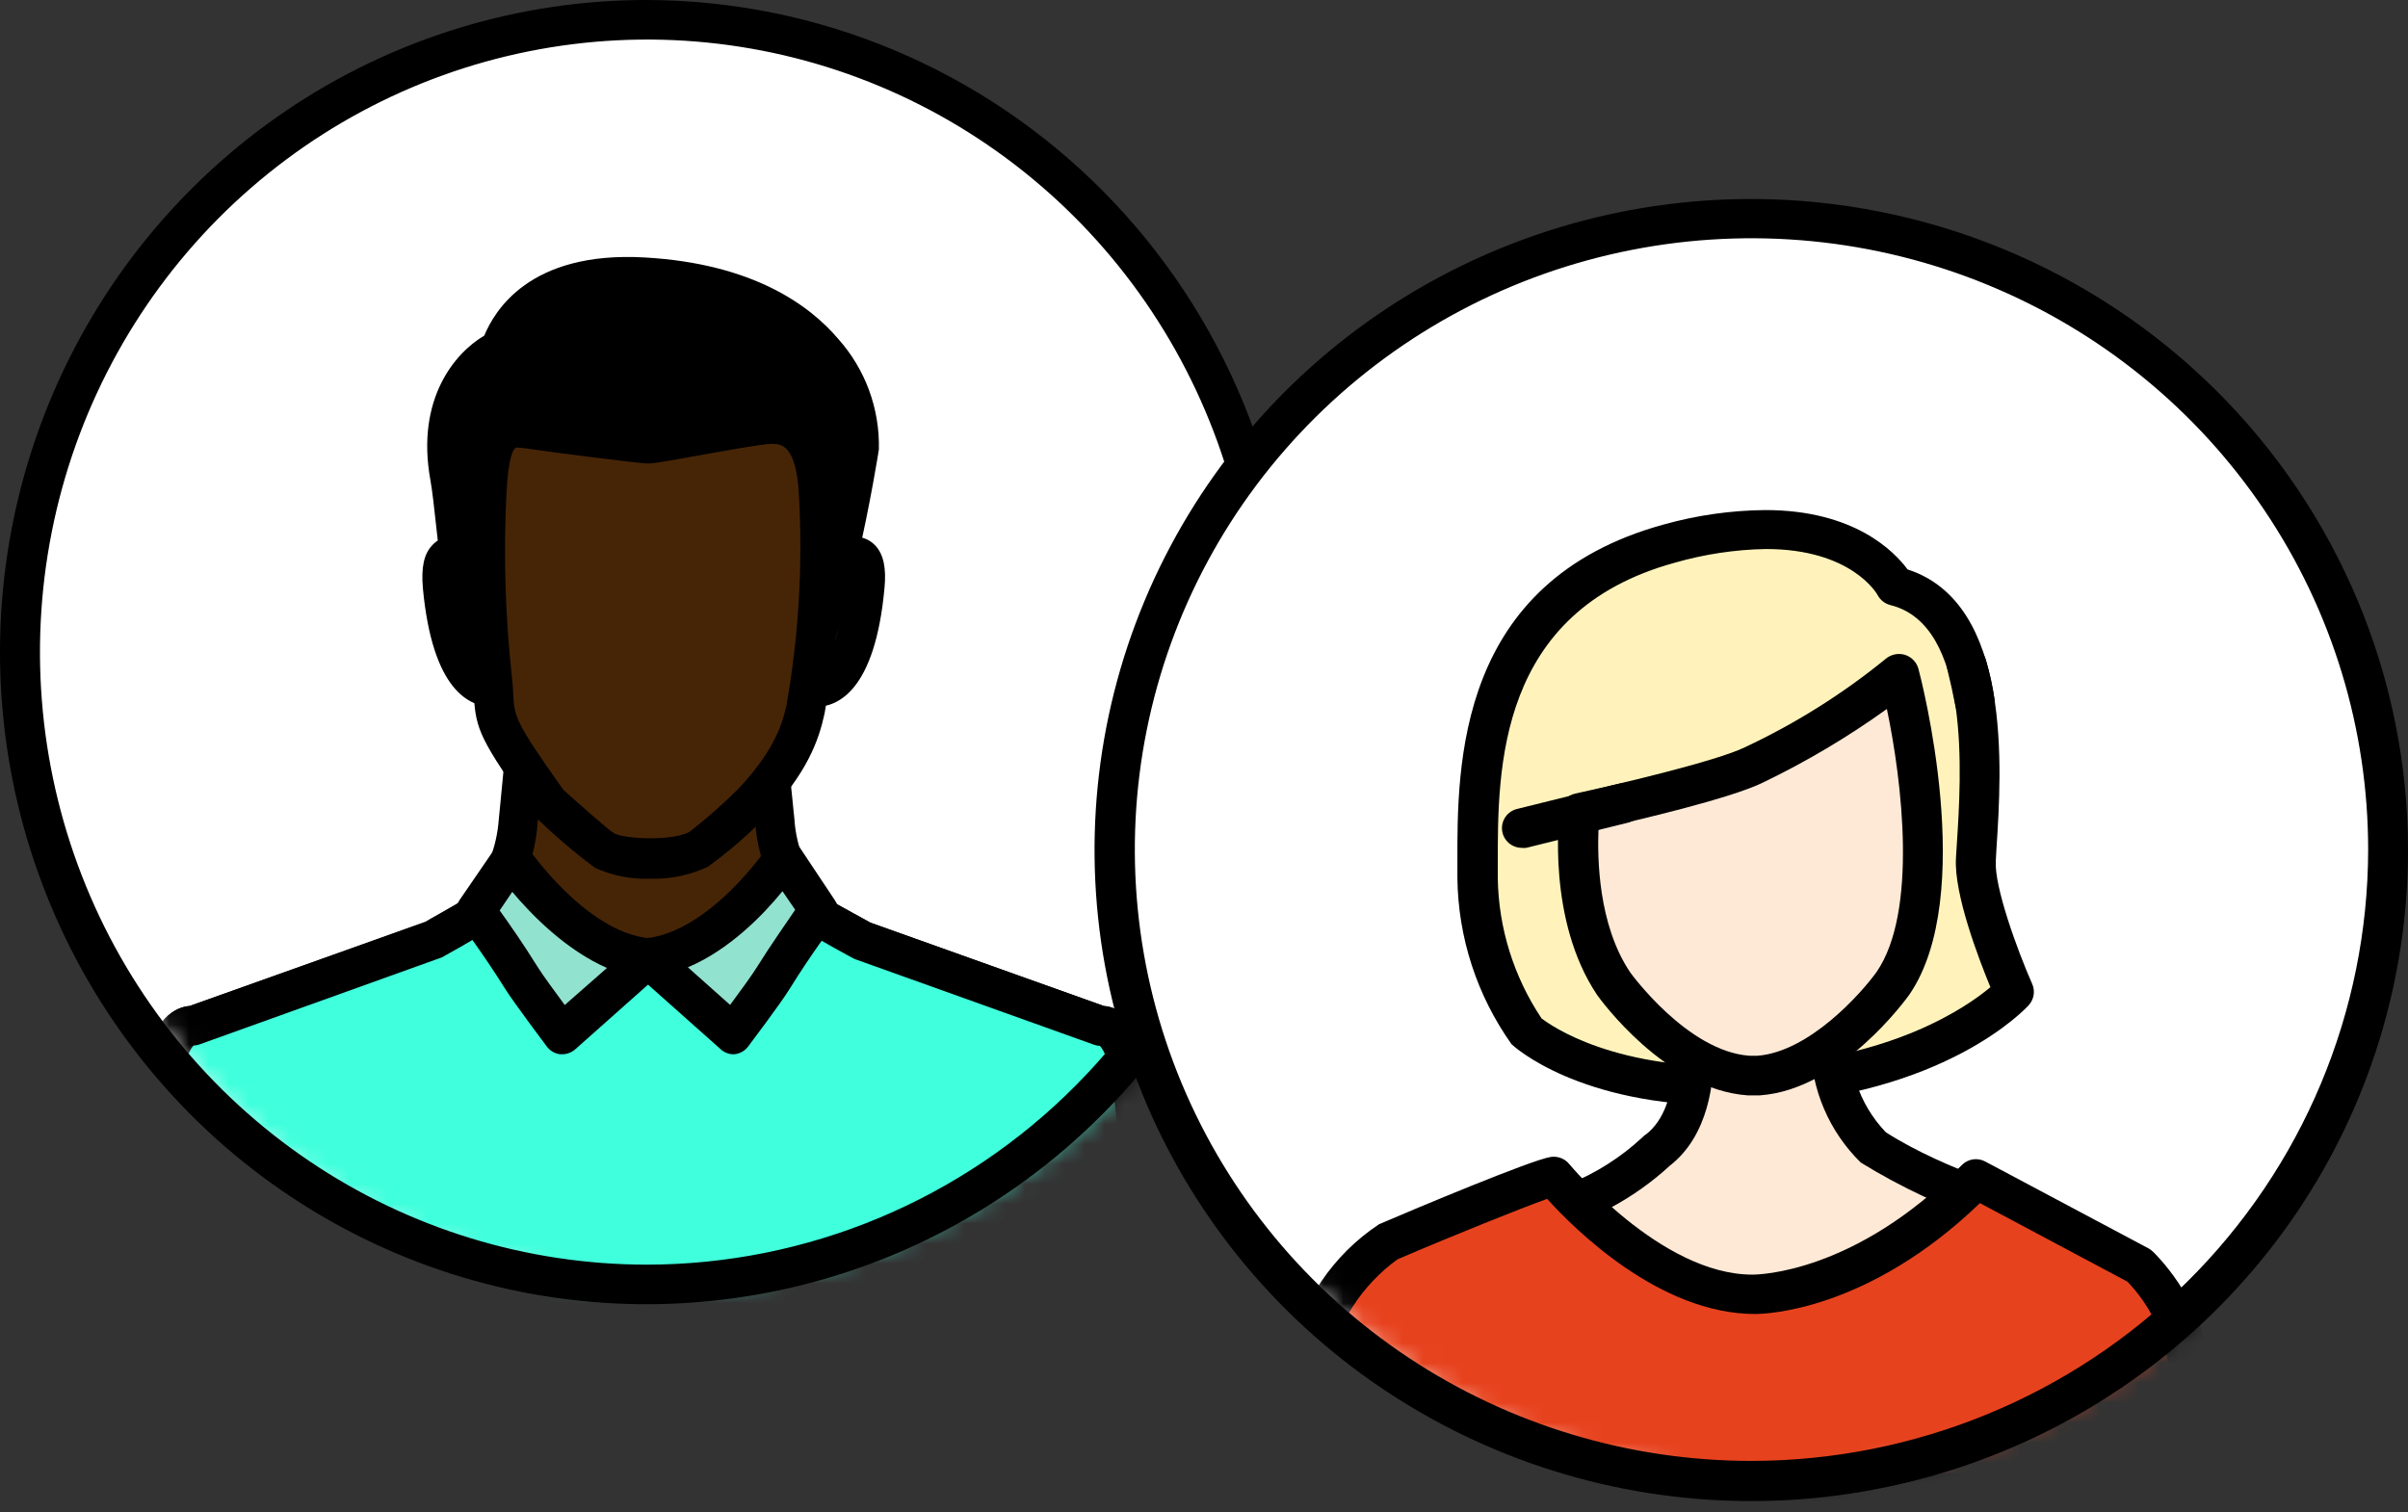
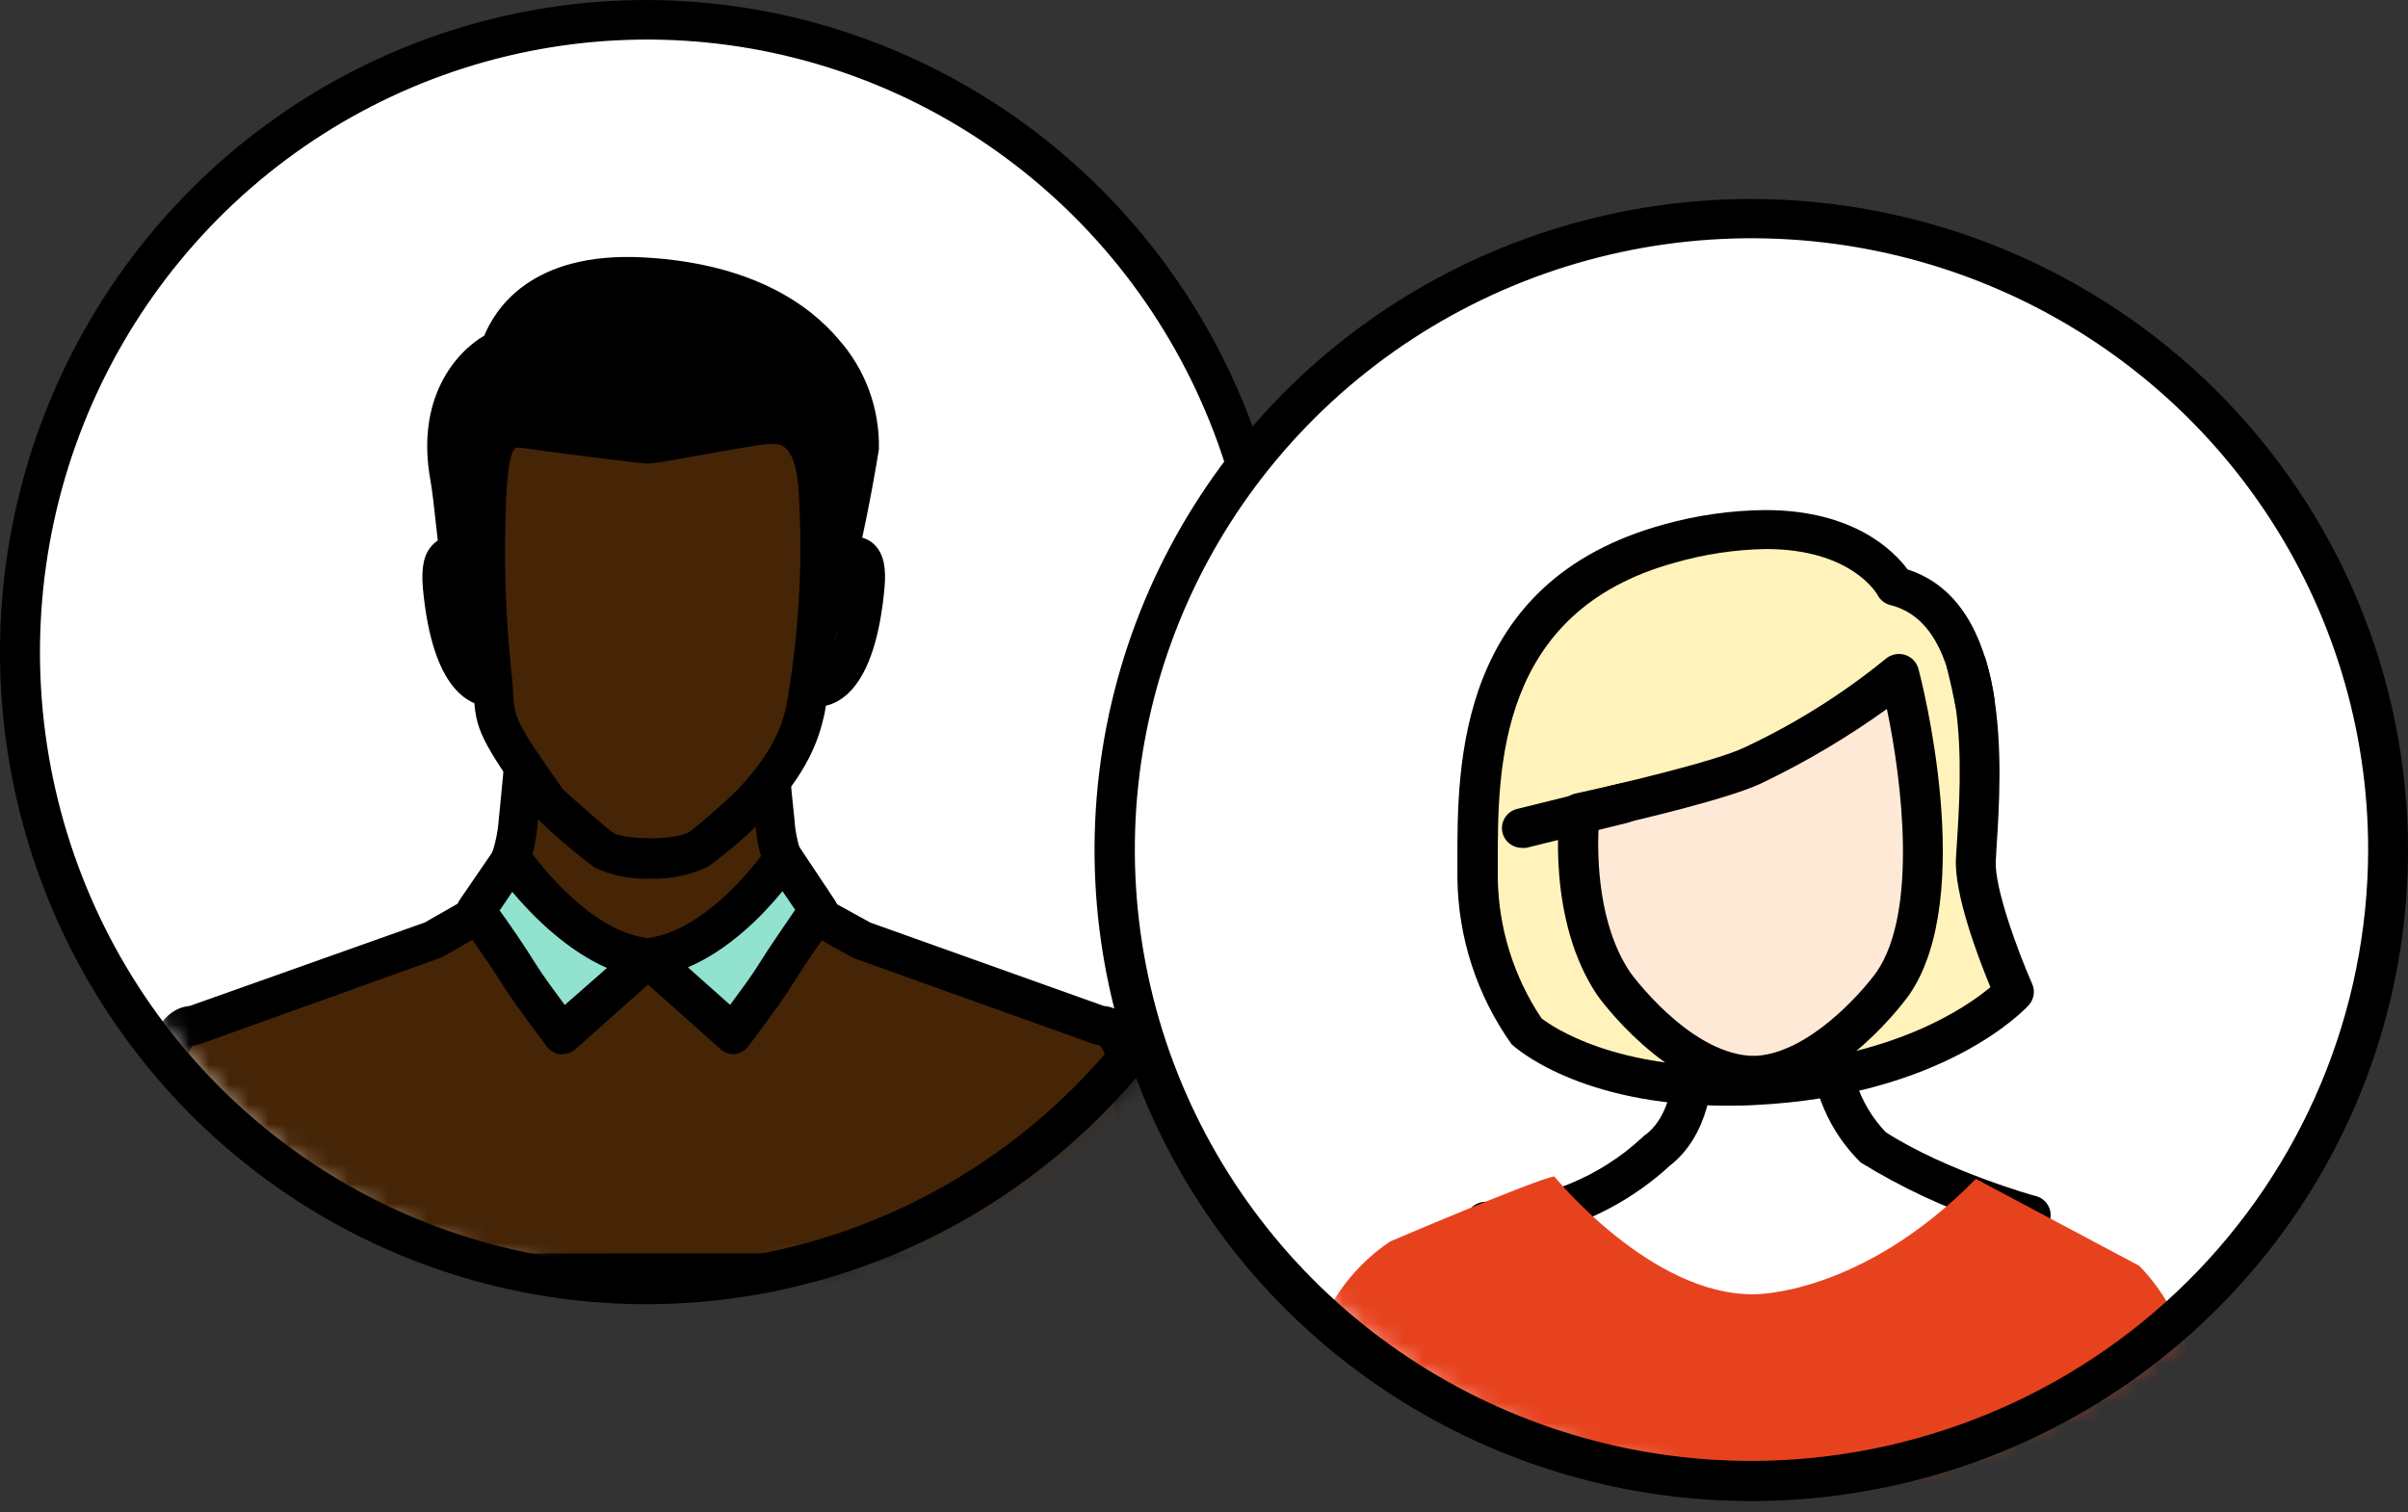
<svg xmlns="http://www.w3.org/2000/svg" width="121" height="76" viewBox="0 0 121 76" fill="none">
  <rect x="0" y="0" width="121" height="76" fill="#333333" stroke="none" />
  <g clip-path="url(#clip0_45_403)">
    <path d="M32.497 64.218C49.73 64.218 63.701 50.13 63.701 32.751C63.701 15.372 49.73 1.284 32.497 1.284C15.264 1.284 1.294 15.372 1.294 32.751C1.294 50.13 15.264 64.218 32.497 64.218Z" fill="white" />
    <mask id="mask0_45_403" style="mask-type:luminance" maskUnits="userSpaceOnUse" x="1" y="0" width="64" height="65">
      <path d="M65 32.773C65 39.062 63.151 45.211 59.688 50.44C56.225 55.67 51.303 59.746 45.544 62.153C39.785 64.559 33.448 65.189 27.334 63.962C21.22 62.735 15.604 59.706 11.196 55.259C6.789 50.812 3.787 45.145 2.571 38.977C1.355 32.808 1.979 26.414 4.364 20.603C6.75 14.792 10.789 9.826 15.972 6.332C21.155 2.837 27.249 0.972 33.483 0.972C37.622 0.971 41.721 1.792 45.545 3.39C49.37 4.988 52.845 7.33 55.772 10.283C58.699 13.236 61.02 16.743 62.604 20.601C64.187 24.46 65.001 28.596 65 32.773Z" fill="white" />
    </mask>
    <g mask="url(#mask0_45_403)">
      <path d="M55.299 51.551L43.265 47.242C43.265 47.242 41.749 46.406 41.013 45.947C39.792 44.666 39.059 42.991 38.945 41.217C38.874 40.523 38.403 36.061 38.485 35.209L33.916 35.1V35.029L32.508 35.061L31.106 35.029V35.1L26.537 35.209C26.624 36.044 26.142 40.507 26.077 41.217C25.962 42.991 25.23 44.666 24.009 45.947C23.273 46.406 21.752 47.242 21.752 47.242L9.696 51.551C9.696 51.551 8.57 51.328 8.158 54.168C6.978 62.328 6.978 64 6.978 64H58.017C58.017 64 58.017 62.361 56.842 54.168C56.43 51.344 55.299 51.551 55.299 51.551Z" fill="#462507" />
      <path d="M55.467 50.557L43.736 46.368L41.684 45.237C40.632 44.117 40.005 42.659 39.914 41.119L39.881 40.808C39.448 36.602 39.427 35.569 39.454 35.345C39.467 35.209 39.452 35.071 39.41 34.94C39.368 34.81 39.3 34.689 39.21 34.586C39.121 34.483 39.011 34.401 38.888 34.343C38.765 34.286 38.631 34.255 38.495 34.253L34.273 34.149C34.143 34.102 34.005 34.076 33.867 34.073L32.514 34.111L31.106 34.073C30.979 34.086 30.854 34.111 30.733 34.149L26.483 34.253C26.347 34.256 26.214 34.287 26.091 34.344C25.968 34.401 25.858 34.484 25.768 34.586C25.678 34.689 25.61 34.81 25.568 34.94C25.526 35.071 25.511 35.209 25.525 35.345C25.568 35.755 25.427 37.53 25.119 40.622L25.064 41.168C24.963 42.637 24.393 44.034 23.441 45.15C22.748 45.576 21.351 46.346 21.356 46.357L9.528 50.557C8.894 50.607 7.611 51.071 7.184 54.026C6.009 62.164 5.993 63.918 5.993 63.994C5.991 64.126 6.016 64.256 6.065 64.378C6.113 64.5 6.186 64.611 6.277 64.704C6.369 64.798 6.478 64.872 6.598 64.923C6.719 64.973 6.848 64.999 6.978 64.999H58.022C58.282 64.999 58.531 64.895 58.715 64.71C58.899 64.524 59.002 64.273 59.002 64.011C59.002 63.934 59.002 62.181 57.811 54.042C57.383 51.071 56.106 50.607 55.467 50.557ZM8.034 63C8.142 61.788 8.418 59.259 9.116 54.315C9.3 53.037 9.614 52.639 9.712 52.546C9.815 52.542 9.918 52.522 10.015 52.486L22.185 48.116C22.185 48.116 23.733 47.269 24.659 46.668C26.051 45.224 26.888 43.326 27.019 41.316L27.067 40.802C27.295 38.617 27.425 37.121 27.474 36.197L31.09 36.11C31.196 36.112 31.301 36.091 31.398 36.05L32.524 36.077L33.564 36.05C33.664 36.09 33.77 36.11 33.878 36.11L37.494 36.197C37.543 37.164 37.683 38.716 37.916 41.021L37.949 41.321C38.086 43.398 38.99 45.346 40.482 46.783C41.229 47.242 42.783 48.094 42.918 48.16L54.953 52.469C55.048 52.505 55.148 52.526 55.25 52.529C55.348 52.622 55.662 53.021 55.851 54.299C56.566 59.215 56.842 61.771 56.934 62.984L8.034 63Z" fill="black" />
-       <path d="M55.299 51.552L43.265 47.242C43.265 47.242 41.749 46.406 41.013 45.947C40.485 45.423 40.053 44.809 39.735 44.134C38.339 46.587 35.204 47.958 32.627 48.203C30.462 48.384 28.627 47.406 26.737 46.483C25.993 46.102 25.33 45.577 24.788 44.937C24.557 45.301 24.288 45.639 23.987 45.947C23.251 46.406 21.73 47.242 21.73 47.242L9.696 51.552C9.696 51.552 8.57 51.328 8.158 54.168C6.978 62.328 6.978 75.006 6.978 75.006H58.017C58.017 75.006 58.017 62.328 56.842 54.168C56.43 51.344 55.299 51.552 55.299 51.552Z" fill="#40FFDC" />
-       <path d="M55.467 50.557L43.736 46.368L41.684 45.237C41.238 44.791 40.871 44.27 40.601 43.697C40.522 43.537 40.401 43.401 40.251 43.305C40.102 43.209 39.929 43.156 39.751 43.151C39.573 43.146 39.396 43.189 39.24 43.277C39.084 43.364 38.954 43.492 38.864 43.648C37.608 45.833 34.695 47.04 32.524 47.225C30.754 47.367 29.173 46.597 27.49 45.767L27.143 45.598C26.521 45.274 25.969 44.828 25.519 44.287C25.418 44.174 25.294 44.085 25.154 44.027C25.014 43.969 24.863 43.944 24.713 43.954C24.563 43.965 24.418 44.01 24.288 44.087C24.159 44.164 24.048 44.27 23.966 44.396C23.717 44.773 23.489 45.062 23.473 45.112C22.78 45.538 21.383 46.308 21.389 46.319L9.528 50.557C8.894 50.607 7.611 51.071 7.184 54.026C6.009 62.159 5.993 74.88 5.993 75.006C5.993 75.27 6.097 75.522 6.281 75.709C6.466 75.895 6.717 76 6.978 76H58.022C58.151 76 58.279 75.974 58.398 75.924C58.517 75.874 58.626 75.801 58.717 75.709C58.808 75.616 58.88 75.507 58.929 75.386C58.978 75.265 59.002 75.136 59.002 75.006C59.002 74.88 59.002 62.159 57.811 54.026C57.383 51.071 56.106 50.601 55.467 50.557ZM7.969 74.012C7.969 70.876 8.169 60.996 9.133 54.315C9.317 53.037 9.631 52.639 9.728 52.546C9.832 52.542 9.934 52.522 10.031 52.486L22.201 48.116C22.201 48.116 23.749 47.269 24.675 46.668C24.745 46.597 24.821 46.521 24.891 46.439C25.322 46.811 25.797 47.128 26.304 47.384L26.651 47.553C28.486 48.455 30.44 49.394 32.708 49.192C35.344 48.979 37.815 47.816 39.67 45.915C39.921 46.237 40.198 46.539 40.498 46.816C41.245 47.275 42.799 48.127 42.934 48.192L54.969 52.502C55.064 52.538 55.165 52.558 55.267 52.562C55.364 52.655 55.678 53.054 55.867 54.332C56.831 61.012 56.999 70.893 57.026 74.028L7.969 74.012Z" fill="black" />
      <path d="M41.684 28.736L39.334 32.128L40.601 34.493C41.944 34.881 43.108 33.221 43.449 29.485C43.73 26.595 41.684 28.736 41.684 28.736Z" fill="#462507" />
      <path d="M42.945 26.977C42.085 26.977 41.278 27.726 40.872 28.168L38.523 31.56C38.417 31.712 38.357 31.891 38.347 32.077C38.337 32.262 38.38 32.446 38.468 32.609L39.757 34.958C39.885 35.189 40.099 35.36 40.352 35.433C40.56 35.493 40.775 35.524 40.991 35.526C42.074 35.526 43.968 34.75 44.445 29.555C44.542 28.545 44.396 27.868 43.996 27.431C43.863 27.284 43.7 27.168 43.519 27.089C43.338 27.011 43.142 26.973 42.945 26.977ZM42.485 29.392C42.242 32.057 41.603 33.215 41.191 33.477L40.488 32.188L42.388 29.424L42.491 29.321C42.492 29.345 42.49 29.368 42.485 29.392Z" fill="black" />
      <path d="M22.233 29.495C22.574 33.232 23.738 34.892 25.081 34.504L26.878 32.052L24.02 28.774C24.02 28.774 21.963 26.595 22.233 29.495Z" fill="#462507" />
      <path d="M24.729 28.043C24.42 27.726 23.614 26.95 22.753 26.95C22.555 26.948 22.358 26.988 22.177 27.07C21.996 27.151 21.834 27.27 21.703 27.42C21.302 27.857 21.161 28.512 21.248 29.545C21.73 34.739 23.619 35.515 24.707 35.515C24.923 35.513 25.138 35.482 25.346 35.422C25.562 35.364 25.753 35.236 25.887 35.056L27.685 32.598C27.807 32.416 27.866 32.198 27.852 31.979C27.838 31.759 27.753 31.55 27.609 31.385L24.729 28.043ZM24.572 33.505C24.16 33.297 23.489 32.183 23.213 29.381C23.213 29.353 23.213 29.331 23.213 29.31L23.289 29.375L25.622 32.106L24.572 33.505Z" fill="black" />
      <path d="M32.351 13.934C26.034 13.568 25.135 17.572 25.135 17.572C25.135 17.572 21.703 19.03 22.607 23.94C23.013 26.153 23.067 31.041 24.453 32.45C27.409 35.411 36.547 35.979 40.054 33.707C41.202 32.964 43.005 24.306 43.184 22.488C43.362 20.669 41.911 14.486 32.351 13.934Z" fill="black" />
      <path d="M32.411 12.94C26.57 12.601 24.832 15.671 24.334 16.867C22.883 17.719 20.885 20.03 21.627 24.126C21.73 24.705 21.811 25.481 21.903 26.311C22.195 28.949 22.498 31.888 23.76 33.155C25.925 35.34 30.44 36.094 33.65 36.094C35.35 36.094 38.523 35.892 40.585 34.542C42.464 33.33 44.153 22.684 44.163 22.586C44.212 20.541 43.481 18.555 42.123 17.036C40.688 15.343 37.835 13.251 32.411 12.94ZM42.225 22.395C41.982 24.579 40.26 32.063 39.519 32.871C38.322 33.647 36.13 34.105 33.645 34.105C29.969 34.105 26.553 33.16 25.146 31.746C24.382 30.981 24.063 28.053 23.868 26.114C23.771 25.213 23.684 24.383 23.57 23.76C22.829 19.74 25.406 18.533 25.508 18.489C25.649 18.427 25.774 18.333 25.873 18.215C25.973 18.096 26.044 17.957 26.082 17.806C26.115 17.686 26.873 14.901 31.555 14.901C31.794 14.901 32.037 14.901 32.292 14.901C36.038 15.119 38.918 16.294 40.623 18.303C41.643 19.419 42.214 20.877 42.225 22.395Z" fill="black" />
      <path d="M38.111 21.395C36.98 21.559 33.147 22.258 32.514 22.302C31.88 22.258 27.869 21.756 26.737 21.575C25.416 21.384 24.637 21.242 24.474 24.852C24.31 27.922 24.39 31 24.713 34.056C24.918 36.296 24.442 35.946 27.479 40.239C27.479 40.239 29.823 42.424 30.348 42.73C31.88 43.314 33.574 43.292 35.09 42.67C36.005 41.972 36.878 41.221 37.705 40.42C39.6 38.431 40.174 36.957 40.45 35.673C41.108 32.116 41.351 28.494 41.175 24.88C40.991 21.242 39.437 21.204 38.111 21.395Z" fill="#462507" />
      <path d="M38.837 20.341C38.548 20.342 38.26 20.366 37.976 20.412C37.505 20.477 36.574 20.636 35.599 20.805C34.251 21.04 32.811 21.286 32.584 21.313C32.01 21.275 28.096 20.767 26.846 20.592C26.561 20.542 26.273 20.513 25.985 20.505C23.879 20.505 23.603 22.733 23.511 24.825C23.346 27.94 23.428 31.064 23.755 34.166C23.755 34.466 23.798 34.712 23.809 34.947C23.912 36.667 24.101 37.159 26.829 40.982C27.793 41.928 28.819 42.807 29.899 43.615C30.776 44.012 31.732 44.199 32.692 44.161C33.685 44.189 34.671 43.983 35.572 43.56C36.591 42.818 37.548 41.994 38.436 41.097C40.563 38.863 41.143 37.202 41.43 35.875C42.099 32.231 42.35 28.522 42.177 24.82C42.009 21.848 40.894 20.341 38.837 20.341ZM39.519 35.449C39.291 36.509 38.809 37.842 37.056 39.688C36.293 40.44 35.489 41.147 34.647 41.807C33.732 42.293 31.35 42.157 30.857 41.878C30.565 41.703 29.233 40.523 28.307 39.693C25.86 36.236 25.855 36.05 25.785 34.837C25.785 34.592 25.752 34.318 25.72 33.985C25.39 30.973 25.298 27.939 25.444 24.913C25.535 22.853 25.828 22.515 25.947 22.493C26.161 22.502 26.374 22.524 26.586 22.558C27.587 22.706 31.729 23.247 32.541 23.296C32.93 23.296 34.121 23.066 35.886 22.75C36.839 22.58 37.748 22.427 38.209 22.362C38.402 22.33 38.597 22.312 38.793 22.307C39.221 22.307 40.017 22.307 40.147 24.902C40.344 28.43 40.133 31.97 39.519 35.449Z" fill="black" />
      <path d="M25.703 43.151L23.895 45.789C23.895 45.789 25.07 47.335 26.196 49.154C26.618 49.831 28.226 51.972 28.226 51.972L32.557 48.148C28.8 47.777 25.703 43.151 25.703 43.151Z" fill="#92E2D0" />
      <path d="M32.627 47.154C29.412 46.838 26.526 42.605 26.526 42.605C26.437 42.469 26.317 42.359 26.175 42.282C26.033 42.206 25.875 42.167 25.714 42.167C25.555 42.167 25.398 42.205 25.256 42.28C25.115 42.354 24.993 42.462 24.902 42.593L23.094 45.232C22.977 45.405 22.917 45.612 22.923 45.822C22.929 46.031 23 46.234 23.127 46.401C23.127 46.401 24.285 47.935 25.373 49.678C25.806 50.372 27.457 52.567 27.457 52.567C27.537 52.682 27.64 52.778 27.76 52.85C27.879 52.921 28.012 52.967 28.15 52.983H28.248C28.488 52.983 28.721 52.895 28.903 52.737L33.206 48.913C33.351 48.787 33.456 48.621 33.508 48.435C33.561 48.249 33.558 48.052 33.5 47.868C33.443 47.684 33.333 47.521 33.184 47.399C33.036 47.277 32.855 47.201 32.665 47.182L32.627 47.154ZM28.378 50.508C27.89 49.853 27.268 48.995 27.03 48.618C26.299 47.438 25.557 46.379 25.108 45.756L25.741 44.822C26.716 45.986 28.448 47.75 30.5 48.646L28.378 50.508Z" fill="black" />
      <path d="M32.53 48.143L36.861 51.967C36.861 51.967 38.485 49.825 38.891 49.148C39.995 47.324 41.143 45.778 41.143 45.778L39.362 43.151C39.362 43.151 36.27 47.777 32.53 48.143Z" fill="#92E2D0" />
      <path d="M40.174 42.572C40.083 42.44 39.961 42.332 39.82 42.258C39.678 42.184 39.521 42.145 39.362 42.146C39.201 42.146 39.043 42.187 38.902 42.263C38.76 42.339 38.639 42.449 38.55 42.583C38.55 42.626 35.659 46.838 32.443 47.154C32.252 47.173 32.07 47.248 31.92 47.369C31.77 47.49 31.659 47.653 31.599 47.837C31.54 48.022 31.537 48.219 31.589 48.406C31.641 48.592 31.746 48.759 31.891 48.886L36.189 52.709C36.358 52.872 36.579 52.969 36.812 52.983H36.915C37.049 52.967 37.179 52.924 37.296 52.857C37.413 52.789 37.516 52.698 37.597 52.589C37.597 52.589 39.248 50.404 39.681 49.694C40.764 47.941 41.911 46.417 41.928 46.417C42.054 46.25 42.125 46.047 42.13 45.837C42.134 45.627 42.073 45.421 41.955 45.248L40.174 42.572ZM38.03 48.613C37.797 48.99 37.175 49.847 36.687 50.503L34.565 48.613C36.644 47.739 38.355 45.975 39.318 44.789L39.957 45.723C39.519 46.379 38.761 47.439 38.03 48.613Z" fill="black" />
    </g>
    <path d="M32.481 0C26.057 0 19.777 1.922 14.436 5.523C9.094 9.124 4.931 14.243 2.472 20.231C0.014 26.22 -0.629 32.809 0.624 39.166C1.877 45.524 4.971 51.363 9.513 55.947C14.056 60.53 19.844 63.651 26.144 64.916C32.445 66.18 38.976 65.531 44.911 63.051C50.846 60.57 55.919 56.37 59.488 50.98C63.057 45.591 64.962 39.255 64.962 32.773C64.949 24.085 61.523 15.757 55.434 9.613C49.346 3.47 41.092 0.013 32.481 0ZM32.481 63.557C26.448 63.55 20.553 61.738 15.541 58.351C10.528 54.963 6.623 50.153 4.32 44.527C2.017 38.901 1.418 32.713 2.599 26.744C3.781 20.774 6.69 15.293 10.958 10.991C15.227 6.69 20.663 3.762 26.581 2.577C32.498 1.392 38.631 2.004 44.204 4.335C49.776 6.666 54.539 10.612 57.89 15.674C61.241 20.735 63.029 26.686 63.029 32.773C63.018 40.94 59.795 48.77 54.067 54.541C48.34 60.313 40.576 63.556 32.481 63.557Z" fill="black" />
  </g>
  <g clip-path="url(#clip1_45_403)">
    <path d="M88 74.102C105.499 74.102 119.685 60.044 119.685 42.703C119.685 25.361 105.499 11.303 88 11.303C70.501 11.303 56.315 25.361 56.315 42.703C56.315 60.044 70.501 74.102 88 74.102Z" fill="white" />
    <mask id="mask1_45_403" style="mask-type:luminance" maskUnits="userSpaceOnUse" x="57" y="10" width="64" height="65">
      <path d="M120.998 42.744C121.023 25.231 106.716 11.014 89.044 10.989C71.371 10.965 57.025 25.142 57 42.655C56.975 60.168 71.282 74.385 88.954 74.41C106.627 74.434 120.973 60.257 120.998 42.744Z" fill="white" />
    </mask>
    <g mask="url(#mask1_45_403)">
      <path d="M95.222 29.446C95.222 29.446 92.835 24.871 83.88 27.325C73.7 30.117 74.25 39.447 74.25 44.137C74.288 46.86 75.125 49.513 76.659 51.772C76.659 51.772 80.031 54.951 88.165 54.553C97.388 54.1 101.2 49.863 101.2 49.863C101.2 49.863 99.154 45.228 99.275 43.183C99.501 39.535 100.358 30.722 95.222 29.446Z" fill="#FFF3BB" />
      <path d="M100.287 43.264L100.32 42.659C100.584 38.618 101.112 30.319 95.854 28.617C95.194 27.723 93.181 25.634 88.704 25.634C86.978 25.65 85.261 25.894 83.6 26.36C73.205 29.212 73.222 38.428 73.233 43.373V44.121C73.266 47.116 74.215 50.031 75.955 52.48C76.093 52.606 79.316 55.567 86.763 55.567C87.225 55.567 87.698 55.567 88.198 55.534C97.74 55.065 101.777 50.697 101.948 50.512C102.074 50.369 102.157 50.194 102.188 50.007C102.218 49.82 102.194 49.628 102.118 49.454C101.37 47.758 100.204 44.557 100.287 43.264ZM88.105 53.566C87.648 53.566 87.203 53.598 86.773 53.598C80.338 53.598 77.49 51.182 77.462 51.182C76.066 49.092 75.302 46.649 75.262 44.142V43.384C75.262 38.651 75.234 30.728 84.161 28.279C85.649 27.851 87.188 27.619 88.737 27.592C93.01 27.592 94.303 29.817 94.347 29.904C94.413 30.029 94.505 30.139 94.617 30.226C94.729 30.314 94.858 30.377 94.996 30.411C99.038 31.415 98.56 38.902 98.323 42.512L98.285 43.128C98.18 44.933 99.429 48.189 100.017 49.612C98.802 50.632 95.056 53.222 88.105 53.566Z" fill="black" />
-       <path d="M99.231 35.265C99.142 34.65 99.006 34.043 98.824 33.449C99 34.032 99.115 34.643 99.231 35.265Z" fill="#FC5E2B" />
      <path d="M98.566 32.462C98.314 32.53 98.098 32.693 97.966 32.916C97.833 33.139 97.794 33.404 97.856 33.656C98.003 34.249 98.135 34.848 98.252 35.456C98.297 35.682 98.419 35.885 98.599 36.032C98.779 36.178 99.004 36.258 99.237 36.257H99.407C99.664 36.213 99.893 36.071 100.046 35.861C100.198 35.65 100.261 35.389 100.221 35.134C100.125 34.464 99.98 33.803 99.787 33.154C99.715 32.904 99.546 32.691 99.318 32.561C99.09 32.432 98.82 32.396 98.566 32.462Z" fill="black" />
-       <path d="M92.02 51.444L85.063 51.87C85.063 51.87 85.613 55.987 83.287 57.803C80.937 59.998 77.861 61.269 74.635 61.38C74.635 61.38 81.785 66.397 88.049 66.397C88.049 66.397 95.139 67.106 102.036 61.064C102.036 61.064 97.433 59.788 94.05 57.596C93.275 56.782 92.691 55.809 92.34 54.745C91.99 53.682 91.88 52.555 92.02 51.444Z" fill="#FEE9D6" />
      <path d="M102.3 60.109C102.25 60.109 97.806 58.855 94.76 56.903C94.085 56.196 93.577 55.348 93.275 54.421C92.972 53.495 92.882 52.513 93.01 51.548C93.024 51.405 93.005 51.26 92.957 51.125C92.908 50.989 92.831 50.866 92.73 50.763C92.52 50.564 92.239 50.457 91.949 50.463L85.002 50.899C84.865 50.907 84.731 50.944 84.608 51.006C84.485 51.068 84.376 51.154 84.287 51.259C84.2 51.364 84.136 51.487 84.099 51.618C84.062 51.75 84.053 51.887 84.073 52.022C84.073 52.055 84.529 55.6 82.709 57.012C82.676 57.012 82.538 57.154 82.505 57.181C80.358 59.167 77.554 60.31 74.618 60.398C74.409 60.405 74.207 60.477 74.041 60.603C73.875 60.729 73.753 60.904 73.692 61.102C73.632 61.301 73.635 61.514 73.703 61.71C73.77 61.907 73.898 62.077 74.069 62.198C74.376 62.411 81.554 67.395 87.951 67.395C88.223 67.419 88.496 67.43 88.77 67.427C91.031 67.427 96.915 66.882 102.701 61.816C102.838 61.698 102.94 61.545 102.996 61.373C103.052 61.202 103.059 61.019 103.018 60.843C102.977 60.668 102.888 60.507 102.762 60.377C102.635 60.248 102.476 60.156 102.3 60.109ZM88.038 65.41C84.282 65.41 80.08 63.441 77.55 61.996C79.924 61.41 82.109 60.237 83.903 58.588C85.877 57.056 86.141 54.313 86.103 52.807L90.981 52.535C91.008 54.75 91.913 56.865 93.5 58.424C95.533 59.677 97.706 60.692 99.974 61.451C94.221 65.748 88.764 65.448 88.049 65.41H88.038Z" fill="black" />
      <path d="M88.159 38.433C86.273 39.365 79.359 40.854 79.359 40.854C79.359 40.854 78.722 45.942 81.064 49.421C81.064 49.421 84.166 53.784 87.813 54.045H88.363C92.004 53.784 95.106 49.421 95.106 49.421C98.318 44.753 95.43 33.858 95.43 33.858C95.43 33.858 93.027 36.028 88.159 38.433Z" fill="#FEE9D6" />
      <path d="M95.7 32.903C95.535 32.858 95.361 32.854 95.194 32.892C95.027 32.931 94.872 33.009 94.743 33.121C92.584 34.878 90.216 36.365 87.692 37.549C86.24 38.264 81.031 39.48 79.15 39.883C78.949 39.928 78.767 40.033 78.628 40.184C78.489 40.336 78.401 40.526 78.375 40.729C78.347 40.952 77.721 46.225 80.251 49.999C80.388 50.195 83.677 54.754 87.813 55.049H88.44C92.51 54.754 95.793 50.195 95.942 49.988C99.368 45.004 96.525 34.076 96.404 33.629C96.361 33.457 96.273 33.3 96.149 33.173C96.026 33.046 95.871 32.953 95.7 32.903ZM94.297 48.848C93.511 49.939 90.921 52.846 88.325 53.058H87.906C84.782 52.835 81.928 48.887 81.917 48.87C80.294 46.46 80.267 43.09 80.322 41.661C82.219 41.236 86.972 40.129 88.6 39.322C90.776 38.274 92.856 37.038 94.814 35.63C95.573 39.24 96.376 45.827 94.297 48.848Z" fill="black" />
      <path d="M107.486 63.61L99.286 59.248C93.5 65.126 88.159 65.044 88.159 65.044C82.968 65.126 78.1 59.122 78.1 59.122C77.138 59.281 69.85 62.394 69.85 62.394C67.77 63.797 66.326 65.949 65.824 68.393C65.357 70.575 65.048 72.787 64.9 75.013H111.1L109.939 68.409C109.637 65.661 107.486 63.61 107.486 63.61Z" fill="#E7421E" />
-       <path d="M108.174 62.896C108.11 62.834 108.038 62.781 107.959 62.738L99.759 58.375C99.568 58.272 99.348 58.234 99.133 58.267C98.918 58.301 98.721 58.404 98.571 58.561C93.225 63.987 88.368 64.058 88.055 64.058C83.451 64.058 78.903 58.555 78.853 58.501C78.742 58.365 78.597 58.26 78.431 58.198C78.266 58.136 78.087 58.118 77.913 58.146C76.912 58.31 71.159 60.726 69.294 61.527C66.971 63.07 65.358 65.462 64.806 68.18C64.343 70.422 64.046 72.695 63.916 74.98C63.913 75.113 63.937 75.245 63.986 75.368C64.035 75.492 64.108 75.605 64.201 75.7C64.293 75.791 64.402 75.863 64.522 75.911C64.642 75.96 64.77 75.985 64.9 75.984H111.1C111.245 75.984 111.389 75.953 111.521 75.893C111.653 75.832 111.77 75.744 111.864 75.633C111.958 75.523 112.027 75.394 112.065 75.255C112.103 75.115 112.109 74.97 112.084 74.828L110.94 68.284C110.599 65.23 108.278 62.989 108.174 62.896ZM66 74.02C66.161 72.19 66.422 70.37 66.781 68.567C67.233 66.447 68.459 64.567 70.224 63.289C73.15 62.034 76.45 60.715 77.743 60.251C79.101 61.756 83.385 66.037 88.192 66.037C88.743 66.037 93.868 65.879 99.49 60.464L106.903 64.412C108.005 65.561 108.725 67.017 108.966 68.584L109.917 74.037L66 74.02Z" fill="black" />
      <path d="M81.329 39.393L76.219 40.658C75.986 40.718 75.782 40.861 75.646 41.058C75.51 41.256 75.451 41.496 75.479 41.733C75.507 41.971 75.621 42.191 75.799 42.352C75.978 42.513 76.209 42.605 76.45 42.61C76.53 42.62 76.612 42.62 76.692 42.61L81.802 41.345C81.929 41.313 82.049 41.257 82.154 41.179C82.26 41.101 82.349 41.003 82.416 40.891C82.484 40.779 82.528 40.656 82.547 40.527C82.566 40.398 82.56 40.266 82.528 40.14C82.5 40.012 82.446 39.891 82.371 39.784C82.295 39.677 82.198 39.586 82.087 39.516C81.975 39.446 81.85 39.4 81.72 39.378C81.59 39.357 81.457 39.362 81.329 39.393Z" fill="black" />
    </g>
    <path d="M88 10C81.473 10 75.093 11.919 69.666 15.514C64.239 19.109 60.01 24.219 57.512 30.198C55.014 36.177 54.361 42.755 55.634 49.102C56.907 55.449 60.05 61.279 64.665 65.855C69.281 70.431 75.161 73.547 81.562 74.81C87.963 76.072 94.599 75.424 100.629 72.948C106.659 70.471 111.812 66.278 115.439 60.897C119.065 55.516 121 49.19 121 42.719C120.993 34.044 117.514 25.726 111.327 19.591C105.139 13.457 96.75 10.007 88 10ZM88 73.421C81.871 73.418 75.88 71.614 70.785 68.236C65.691 64.858 61.721 60.057 59.377 54.442C57.035 48.827 56.424 42.648 57.622 36.689C58.821 30.729 61.775 25.256 66.112 20.961C70.448 16.666 75.971 13.743 81.983 12.561C87.995 11.379 94.226 11.991 99.887 14.32C105.548 16.649 110.385 20.59 113.787 25.645C117.189 30.701 119.002 36.642 118.998 42.719C118.982 50.862 115.71 58.667 109.899 64.422C104.089 70.178 96.213 73.413 88 73.421Z" fill="black" />
  </g>
  <defs>
    <clipPath id="clip0_45_403">
      <rect width="65" height="76" fill="white" />
    </clipPath>
    <clipPath id="clip1_45_403">
      <rect width="66" height="66" fill="white" transform="translate(55 10)" />
    </clipPath>
  </defs>
</svg>